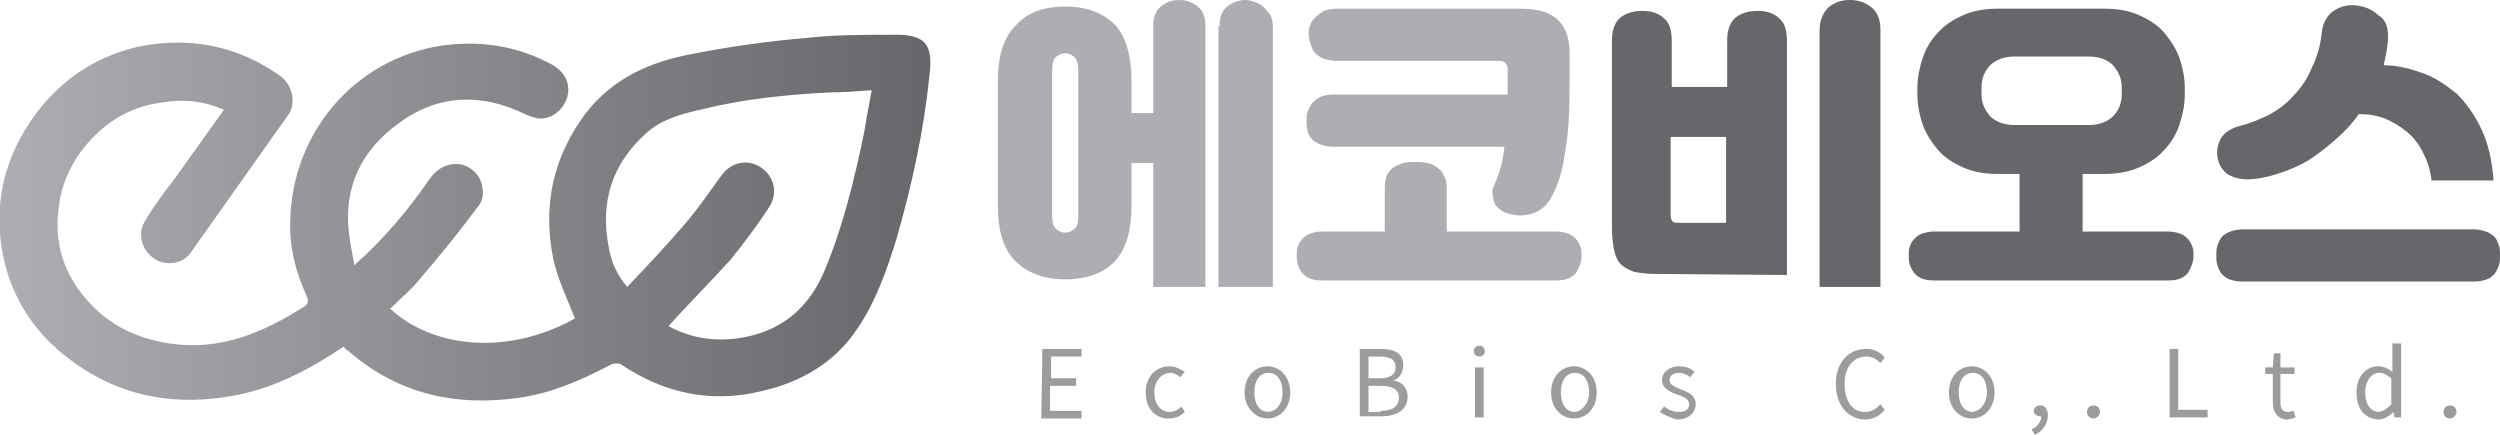
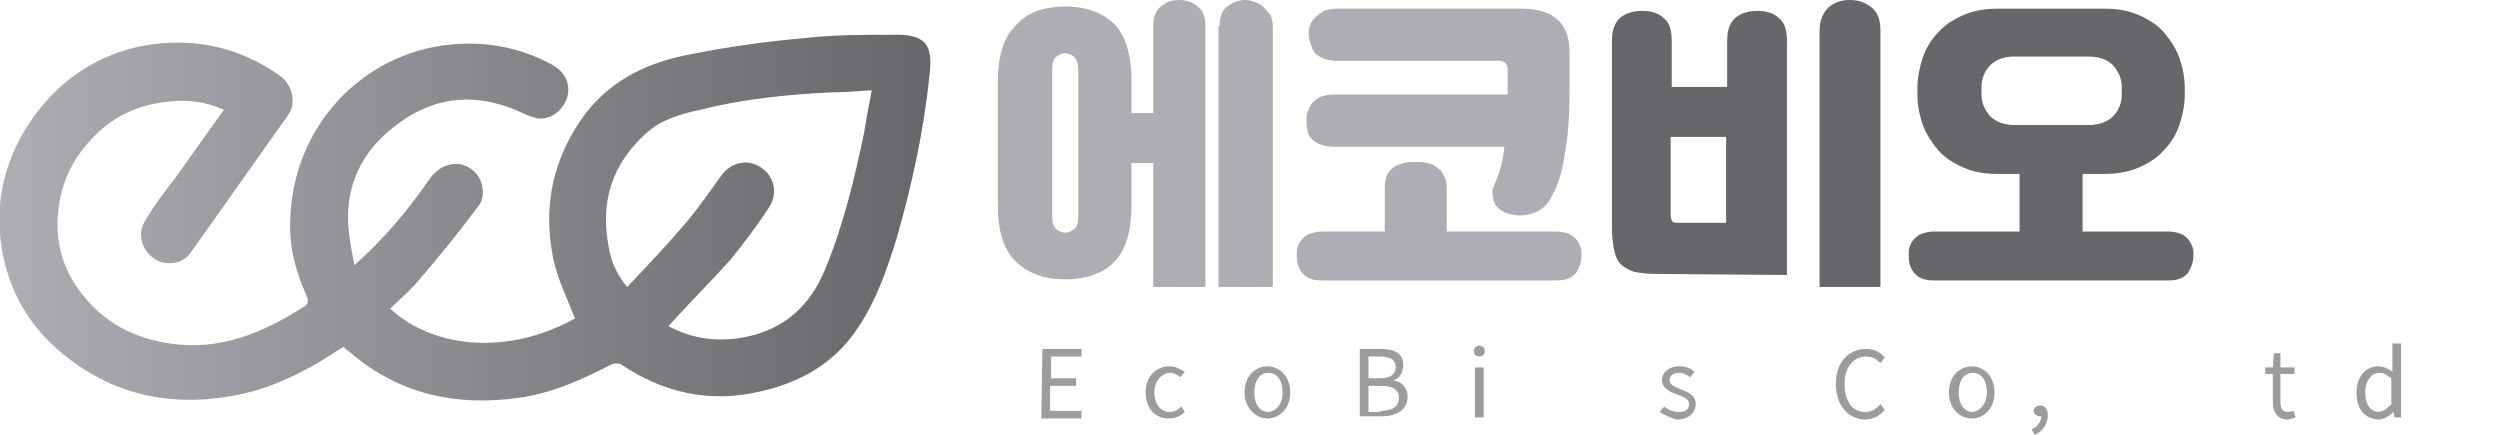
<svg xmlns="http://www.w3.org/2000/svg" version="1.1" id="레이어_1" x="0px" y="0px" viewBox="0 0 230 40" style="enable-background:new 0 0 230 40;" xml:space="preserve">
  <style type="text/css">
	.st0{fill:url(#SVGID_1_);}
	.st1{fill:#AEADB3;}
	.st2{fill:#67666A;}
	.st3{fill:#9C9C9C;}
</style>
  <g>
    <linearGradient id="SVGID_1_" gradientUnits="userSpaceOnUse" x1="-5.550131e-02" y1="19.871" x2="85.595" y2="19.871" gradientTransform="matrix(1 0 0 -1 0 39.89)">
      <stop offset="0" style="stop-color:#AEADB3" />
      <stop offset="1" style="stop-color:#67666A" />
    </linearGradient>
    <path class="st0" d="M31.6,31.9c-3.3,2.2-6.7,4-10.7,4.6c-5.6,0.9-10.7-0.3-15.2-4c-3-2.5-4.8-5.6-5.5-9.4c-0.8-4.6,0.3-8.8,3-12.5   c2.5-3.4,5.9-5.6,10-6.4C17.8,3.4,22,4.3,25.8,7c1.1,0.8,1.5,2.5,0.7,3.6c-3,4.2-6,8.5-9,12.7c-0.7,1-2.3,1.2-3.3,0.5   c-1.1-0.7-1.6-2.2-0.9-3.4c0.8-1.4,1.8-2.7,2.8-4c1.5-2.1,3-4.2,4.5-6.3c-1.8-0.8-3.6-1-5.5-0.7c-2.5,0.3-4.6,1.3-6.4,3.1   s-3,4-3.3,6.6C5,22,5.7,24.7,7.5,27c2.1,2.7,4.8,4.1,8.1,4.6c4.7,0.7,8.6-1,12.4-3.4c0.5-0.3,0.3-0.7,0.2-1c-1-2.2-1.6-4.5-1.5-6.9   C26.9,12,32.8,5.4,40.6,4.2c3.6-0.5,6.9,0,10.1,1.7c1.3,0.7,1.8,1.8,1.5,3c-0.4,1.3-1.5,2.1-2.7,2c-0.4-0.1-0.8-0.2-1.2-0.4   c-4.1-2-8.1-1.8-11.7,0.9c-3.3,2.4-5,5.8-4.5,10c0.1,0.9,0.3,1.9,0.5,3c2.7-2.4,4.9-5,6.9-7.9c0.7-1,1.6-1.5,2.8-1.4   c1.1,0.2,2,1.1,2.1,2.3c0.1,0.6-0.1,1.3-0.5,1.7c-1.7,2.3-3.5,4.5-5.3,6.6c-0.8,1-1.8,1.8-2.7,2.7c4,3.7,10.9,4.3,17,0.9   c-0.7-1.8-1.6-3.6-2-5.5c-1-4.9,0-9.4,3-13.4c2.5-3.2,5.9-4.7,9.6-5.4c3.5-0.7,7.1-1.2,10.6-1.5c2.6-0.3,5.2-0.3,7.9-0.3   C85.1,3.1,85.9,4,85.5,7c-0.5,5-1.6,10-3,14.9c-0.9,2.9-1.9,5.8-3.6,8.3c-2.1,3.2-5.3,5-8.9,5.8c-4.6,1.1-8.9,0.2-12.9-2.5   c-0.2-0.1-0.7-0.1-1,0.1c-2.7,1.4-5.4,2.6-8.4,3c-5.7,0.8-10.9-0.3-15.4-4.1c-0.1-0.1-0.2-0.2-0.4-0.3C31.8,32.1,31.7,32,31.6,31.9   z M61.5,30c2.2,1.2,4.6,1.5,7.1,1c3.5-0.7,5.9-2.8,7.3-6.2c1.7-4.1,2.7-8.3,3.6-12.6c0.2-1.2,0.4-2.4,0.7-3.9   c-1.4,0.1-2.6,0.2-3.8,0.2c-4,0.2-8,0.6-12,1.6c-1.8,0.4-3.6,0.9-5,2.2c-3.1,2.8-4.2,6.3-3.4,10.4c0.2,1.3,0.7,2.5,1.7,3.7   c1.9-2,3.7-3.9,5.4-5.9c1.2-1.4,2.2-2.9,3.3-4.4c0.9-1.2,2.4-1.5,3.6-0.7c1.2,0.8,1.6,2.3,0.8,3.6c-1.1,1.7-2.3,3.3-3.6,4.9   C65.3,26,63.4,27.9,61.5,30z" />
    <g>
      <g>
-         <path class="st1" d="M106.1,15h-2v3.9c0,2.3-0.5,4-1.5,5.1s-2.6,1.7-4.6,1.7s-3.5-0.6-4.6-1.7s-1.6-2.8-1.6-5.1V7.5     c0-2.3,0.5-4,1.6-5.1c1-1.2,2.6-1.8,4.6-1.8s3.5,0.6,4.6,1.7c1,1.1,1.5,2.9,1.5,5.1v3h2v-8c0-0.8,0.2-1.4,0.7-1.8s1-0.6,1.7-0.6     c0.6,0,1.2,0.2,1.7,0.6s0.7,1,0.7,1.8v24h-4.8L106.1,15L106.1,15z M98,21.4c0.3,0,0.5-0.1,0.8-0.3c0.3-0.2,0.4-0.6,0.4-1.3V6.5     c0-0.6-0.1-1-0.4-1.3C98.5,5,98.3,4.9,98,4.9S97.5,5,97.2,5.2c-0.3,0.2-0.4,0.6-0.4,1.3v13.3c0,0.6,0.1,1.1,0.4,1.3     C97.4,21.3,97.7,21.4,98,21.4z M112.2,2.4c0-0.8,0.2-1.4,0.7-1.8S114,0,114.6,0c0.3,0,0.6,0.1,0.9,0.2s0.6,0.3,0.8,0.5     c0.2,0.2,0.4,0.5,0.6,0.7c0.1,0.3,0.2,0.6,0.2,1v24h-5v-24H112.2z" />
+         <path class="st1" d="M106.1,15h-2v3.9c0,2.3-0.5,4-1.5,5.1s-2.6,1.7-4.6,1.7s-3.5-0.6-4.6-1.7s-1.6-2.8-1.6-5.1V7.5     c0-2.3,0.5-4,1.6-5.1c1-1.2,2.6-1.8,4.6-1.8s3.5,0.6,4.6,1.7c1,1.1,1.5,2.9,1.5,5.1v3h2v-8c0-0.8,0.2-1.4,0.7-1.8s1-0.6,1.7-0.6     c0.6,0,1.2,0.2,1.7,0.6s0.7,1,0.7,1.8v24h-4.8L106.1,15z M98,21.4c0.3,0,0.5-0.1,0.8-0.3c0.3-0.2,0.4-0.6,0.4-1.3V6.5     c0-0.6-0.1-1-0.4-1.3C98.5,5,98.3,4.9,98,4.9S97.5,5,97.2,5.2c-0.3,0.2-0.4,0.6-0.4,1.3v13.3c0,0.6,0.1,1.1,0.4,1.3     C97.4,21.3,97.7,21.4,98,21.4z M112.2,2.4c0-0.8,0.2-1.4,0.7-1.8S114,0,114.6,0c0.3,0,0.6,0.1,0.9,0.2s0.6,0.3,0.8,0.5     c0.2,0.2,0.4,0.5,0.6,0.7c0.1,0.3,0.2,0.6,0.2,1v24h-5v-24H112.2z" />
        <path class="st1" d="M127.4,21.3v-4.1c0-0.4,0.1-0.8,0.2-1.1c0.2-0.3,0.4-0.6,0.6-0.7c0.3-0.2,0.6-0.3,0.9-0.4     c0.3-0.1,0.7-0.1,1.1-0.1c0.4,0,0.7,0,1.1,0.1c0.4,0.1,0.7,0.2,0.9,0.4c0.3,0.2,0.5,0.4,0.6,0.7c0.2,0.3,0.3,0.7,0.3,1.1v4.1     h10.1c0.4,0,0.8,0.1,1.1,0.2s0.5,0.3,0.7,0.5s0.3,0.5,0.4,0.7c0.1,0.3,0.1,0.5,0.1,0.8c0,0.6-0.2,1.1-0.5,1.6     c-0.4,0.5-1,0.7-1.8,0.7h-21.6c-0.8,0-1.4-0.2-1.8-0.7s-0.5-1-0.5-1.6c0-0.3,0-0.6,0.1-0.8c0.1-0.3,0.2-0.5,0.4-0.7     c0.2-0.2,0.4-0.4,0.7-0.5c0.3-0.1,0.7-0.2,1.1-0.2H127.4z M137.7,16.5c0.3-0.8,0.6-1.8,0.7-3h-15.8c-0.4,0-0.8-0.1-1.1-0.2     c-0.3-0.1-0.6-0.3-0.8-0.5c-0.2-0.2-0.4-0.5-0.4-0.8c-0.1-0.3-0.1-0.6-0.1-0.9c0-0.3,0-0.6,0.1-0.8c0.1-0.3,0.2-0.5,0.4-0.8     c0.2-0.2,0.4-0.4,0.8-0.6c0.3-0.1,0.7-0.2,1.1-0.2h16.1V6.3c0-0.2-0.1-0.4-0.2-0.5c-0.1-0.1-0.3-0.2-0.5-0.2h-15.1     c-0.4,0-0.8-0.1-1.1-0.2c-0.3-0.1-0.6-0.3-0.8-0.5c-0.2-0.2-0.3-0.5-0.4-0.8s-0.2-0.6-0.2-0.9s0-0.6,0.1-0.8     c0.1-0.3,0.2-0.5,0.5-0.8c0.2-0.2,0.5-0.4,0.8-0.6c0.3-0.1,0.7-0.2,1.1-0.2H140c1.6,0,2.7,0.4,3.4,1.1s1,1.7,1,3V8     c0,2.3-0.1,4.3-0.4,5.9c-0.2,1.6-0.6,3-1.2,4.1c-0.4,0.8-0.9,1.3-1.7,1.6c-0.8,0.3-1.6,0.3-2.5,0c-0.3-0.1-0.6-0.3-0.8-0.5     s-0.4-0.5-0.4-0.8c-0.1-0.3-0.1-0.6-0.1-0.9C137.5,17.1,137.5,16.8,137.7,16.5z" />
        <path class="st2" d="M152.3,25.2c-0.8,0-1.5-0.1-2-0.2c-0.5-0.2-0.9-0.4-1.2-0.7c-0.3-0.3-0.5-0.8-0.6-1.3s-0.2-1.2-0.2-2V3.7     c0-1,0.3-1.7,0.8-2.1s1.2-0.6,2-0.6s1.5,0.2,2,0.7c0.5,0.4,0.7,1.1,0.7,2.1V8h5.1V3.7c0-1,0.3-1.7,0.8-2.1s1.2-0.6,2-0.6     s1.5,0.2,2,0.7c0.5,0.4,0.7,1.1,0.7,2.1v21.5L152.3,25.2L152.3,25.2z M158.8,20.6v-8h-5.1v7.2c0,0.3,0.1,0.5,0.2,0.6     c0.1,0.1,0.3,0.1,0.6,0.1h4.3V20.6z M167.4,26.4V2.8c0-0.9,0.3-1.6,0.8-2.1c0.6-0.5,1.2-0.7,2-0.7c0.7,0,1.4,0.2,2,0.7     s0.8,1.2,0.8,2.1v23.6H167.4z" />
        <path class="st2" d="M185.8,21.3V16h-2.1c-1.2,0-2.2-0.2-3.1-0.6c-0.9-0.4-1.7-0.9-2.3-1.6c-0.6-0.7-1.1-1.5-1.4-2.3     c-0.3-0.9-0.5-1.8-0.5-2.8V8.1c0-1,0.2-1.9,0.5-2.8s0.8-1.7,1.4-2.3c0.6-0.7,1.4-1.2,2.3-1.6c0.9-0.4,2-0.6,3.1-0.6h10     c1.2,0,2.2,0.2,3.1,0.6c0.9,0.4,1.7,0.9,2.3,1.6s1.1,1.5,1.4,2.3c0.3,0.9,0.5,1.8,0.5,2.8v0.6c0,1-0.2,1.9-0.5,2.8     c-0.3,0.9-0.8,1.7-1.4,2.3c-0.6,0.7-1.4,1.2-2.3,1.6c-0.9,0.4-2,0.6-3.1,0.6h-2.1v5.3h7.9c0.4,0,0.8,0.1,1.1,0.2s0.5,0.3,0.7,0.5     s0.3,0.5,0.4,0.7c0.1,0.3,0.1,0.5,0.1,0.8c0,0.6-0.2,1.1-0.5,1.6c-0.4,0.5-1,0.7-1.8,0.7h-21.6c-0.8,0-1.4-0.2-1.8-0.7     c-0.4-0.5-0.5-1-0.5-1.6c0-0.3,0-0.6,0.1-0.8c0.1-0.3,0.2-0.5,0.4-0.7s0.4-0.4,0.7-0.5s0.7-0.2,1.1-0.2     C177.9,21.3,185.8,21.3,185.8,21.3z M195.2,8c0-0.8-0.3-1.4-0.8-2c-0.5-0.5-1.3-0.8-2.2-0.8h-6.9c-0.9,0-1.7,0.3-2.2,0.8     s-0.8,1.2-0.8,2v0.7c0,0.8,0.3,1.4,0.8,2c0.5,0.5,1.3,0.8,2.2,0.8h6.9c0.9,0,1.7-0.3,2.2-0.8s0.8-1.2,0.8-2V8z" />
-         <path class="st2" d="M227.6,21.1c0.4,0,0.8,0.1,1.1,0.2s0.6,0.3,0.8,0.5s0.3,0.5,0.4,0.8c0.1,0.3,0.1,0.6,0.1,0.9s0,0.6-0.1,0.9     s-0.2,0.5-0.4,0.8c-0.2,0.2-0.4,0.4-0.7,0.5s-0.7,0.2-1.1,0.2h-21.5c-0.4,0-0.8-0.1-1.1-0.2s-0.5-0.3-0.7-0.5s-0.3-0.5-0.4-0.8     c-0.1-0.3-0.1-0.6-0.1-0.9s0-0.6,0.1-0.9s0.2-0.5,0.4-0.8c0.2-0.2,0.5-0.4,0.8-0.5s0.7-0.2,1.1-0.2H227.6z M219.7,3.4     c0,0.8-0.2,1.7-0.4,2.6c1.2,0,2.4,0.3,3.5,0.7c1.2,0.4,2.2,1.1,3.2,1.9c0.9,0.9,1.7,2,2.3,3.3s1,2.9,1.1,4.7h-5.7     c-0.1-1-0.4-1.8-0.8-2.6c-0.4-0.8-0.9-1.4-1.5-1.9s-1.3-0.9-2-1.2c-0.8-0.3-1.5-0.4-2.4-0.4c-0.6,0.9-1.4,1.7-2.2,2.4     c-0.8,0.7-1.7,1.4-2.5,1.9c-0.9,0.5-1.8,0.9-2.8,1.2c-0.9,0.3-1.9,0.5-2.8,0.5c-0.7,0-1.3-0.2-1.8-0.5c-0.5-0.4-0.8-0.9-0.9-1.6     c-0.1-0.7,0.1-1.3,0.4-1.8c0.4-0.5,0.9-0.8,1.6-1c0.9-0.2,1.8-0.6,2.7-1c0.9-0.5,1.7-1.1,2.3-1.8c0.7-0.7,1.3-1.6,1.7-2.6     c0.5-1,0.8-2.1,0.9-3.2c0.1-0.9,0.5-1.6,1.1-2s1.3-0.6,2.1-0.5s1.5,0.4,2,0.9C219.5,1.8,219.7,2.5,219.7,3.4z" />
      </g>
      <g>
        <path class="st3" d="M95.9,32.1h3.6v0.7h-2.8v2H99v0.7h-2.4v2.3h2.9v0.7h-3.7L95.9,32.1L95.9,32.1z" />
        <path class="st3" d="M105.4,36.1c0-1.5,1-2.4,2.2-2.4c0.6,0,1,0.3,1.4,0.5l-0.4,0.5c-0.3-0.2-0.6-0.4-0.9-0.4     c-0.8,0-1.5,0.7-1.5,1.8s0.6,1.8,1.4,1.8c0.4,0,0.8-0.2,1.1-0.5l0.3,0.5c-0.4,0.4-0.9,0.6-1.5,0.6     C106.3,38.5,105.4,37.6,105.4,36.1z" />
        <path class="st3" d="M114.5,36.1c0-1.5,1-2.4,2.1-2.4s2.1,0.9,2.1,2.4s-1,2.4-2.1,2.4C115.6,38.5,114.5,37.6,114.5,36.1z      M118,36.1c0-1.1-0.5-1.8-1.3-1.8s-1.3,0.7-1.3,1.8s0.5,1.8,1.3,1.8C117.5,37.8,118,37.1,118,36.1z" />
        <path class="st3" d="M125.1,32.1h1.9c1.3,0,2.1,0.4,2.1,1.5c0,0.6-0.3,1.2-0.9,1.4l0,0c0.7,0.1,1.3,0.6,1.3,1.5     c0,1.2-1,1.8-2.4,1.8h-2L125.1,32.1L125.1,32.1z M126.9,34.8c1.1,0,1.5-0.4,1.5-1c0-0.7-0.5-1-1.5-1h-1v2H126.9z M127,37.8     c1.1,0,1.7-0.4,1.7-1.2s-0.6-1.1-1.7-1.1h-1.1v2.4h1.1V37.8z" />
        <path class="st3" d="M135.6,32.3c0-0.3,0.2-0.5,0.5-0.5s0.5,0.2,0.5,0.5s-0.2,0.5-0.5,0.5S135.6,32.6,135.6,32.3z M135.7,33.8     h0.8v4.6h-0.8V33.8z" />
-         <path class="st3" d="M142.7,36.1c0-1.5,1-2.4,2.1-2.4s2.1,0.9,2.1,2.4s-1,2.4-2.1,2.4S142.7,37.6,142.7,36.1z M146.2,36.1     c0-1.1-0.5-1.8-1.3-1.8s-1.3,0.7-1.3,1.8s0.5,1.8,1.3,1.8C145.6,37.8,146.2,37.1,146.2,36.1z" />
        <path class="st3" d="M152.7,37.9l0.4-0.5c0.4,0.3,0.8,0.5,1.4,0.5c0.6,0,0.9-0.3,0.9-0.7c0-0.5-0.5-0.7-1.1-0.9s-1.4-0.6-1.4-1.3     s0.6-1.3,1.6-1.3c0.6,0,1.1,0.2,1.4,0.5l-0.4,0.5c-0.3-0.2-0.6-0.4-1-0.4c-0.6,0-0.9,0.3-0.9,0.7s0.5,0.6,1,0.8     c0.7,0.3,1.4,0.5,1.4,1.4c0,0.7-0.6,1.4-1.7,1.4C153.8,38.5,153.2,38.2,152.7,37.9z" />
        <path class="st3" d="M168.9,35.3c0-2,1.2-3.2,2.8-3.2c0.8,0,1.4,0.4,1.7,0.8l-0.4,0.5c-0.3-0.3-0.7-0.6-1.3-0.6c-1.2,0-2,1-2,2.5     c0,1.6,0.7,2.6,1.9,2.6c0.6,0,1-0.3,1.4-0.7l0.4,0.5c-0.5,0.6-1.1,0.9-1.9,0.9C170,38.5,168.9,37.3,168.9,35.3z" />
        <path class="st3" d="M179.3,36.1c0-1.5,1-2.4,2.1-2.4s2.1,0.9,2.1,2.4s-1,2.4-2.1,2.4S179.3,37.6,179.3,36.1z M182.8,36.1     c0-1.1-0.5-1.8-1.3-1.8s-1.3,0.7-1.3,1.8s0.5,1.8,1.3,1.8C182.2,37.8,182.8,37.1,182.8,36.1z" />
        <path class="st3" d="M186.9,39.5c0.5-0.2,0.9-0.7,0.9-1.2h-0.1c-0.3,0-0.6-0.2-0.6-0.5s0.3-0.5,0.6-0.5c0.4,0,0.7,0.3,0.7,0.9     c0,0.8-0.5,1.5-1.2,1.8L186.9,39.5z" />
-         <path class="st3" d="M192,37.9c0-0.4,0.3-0.6,0.6-0.6s0.6,0.2,0.6,0.6c0,0.3-0.3,0.6-0.6,0.6S192,38.3,192,37.9z" />
-         <path class="st3" d="M199.6,32.1h0.8v5.6h2.7v0.7h-3.5V32.1z" />
        <path class="st3" d="M209.1,37v-2.6h-0.7v-0.6h0.7l0.1-1.3h0.6v1.3h1.3v0.6h-1.3V37c0,0.6,0.2,0.9,0.7,0.9c0.2,0,0.4-0.1,0.5-0.1     l0.2,0.6c-0.3,0.1-0.6,0.2-0.9,0.2C209.5,38.5,209.1,37.9,209.1,37z" />
        <path class="st3" d="M216.8,36.1c0-1.5,0.9-2.4,2-2.4c0.5,0,0.9,0.2,1.3,0.5v-0.8v-1.8h0.8v6.8h-0.6l-0.1-0.5l0,0     c-0.4,0.4-0.9,0.7-1.4,0.7C217.5,38.5,216.8,37.6,216.8,36.1z M220,37.2v-2.4c-0.4-0.3-0.7-0.5-1.1-0.5c-0.7,0-1.3,0.7-1.3,1.8     s0.5,1.8,1.3,1.8C219.3,37.8,219.6,37.6,220,37.2z" />
-         <path class="st3" d="M224.8,37.9c0-0.4,0.3-0.6,0.6-0.6s0.6,0.2,0.6,0.6c0,0.3-0.3,0.6-0.6,0.6S224.8,38.3,224.8,37.9z" />
      </g>
    </g>
  </g>
</svg>